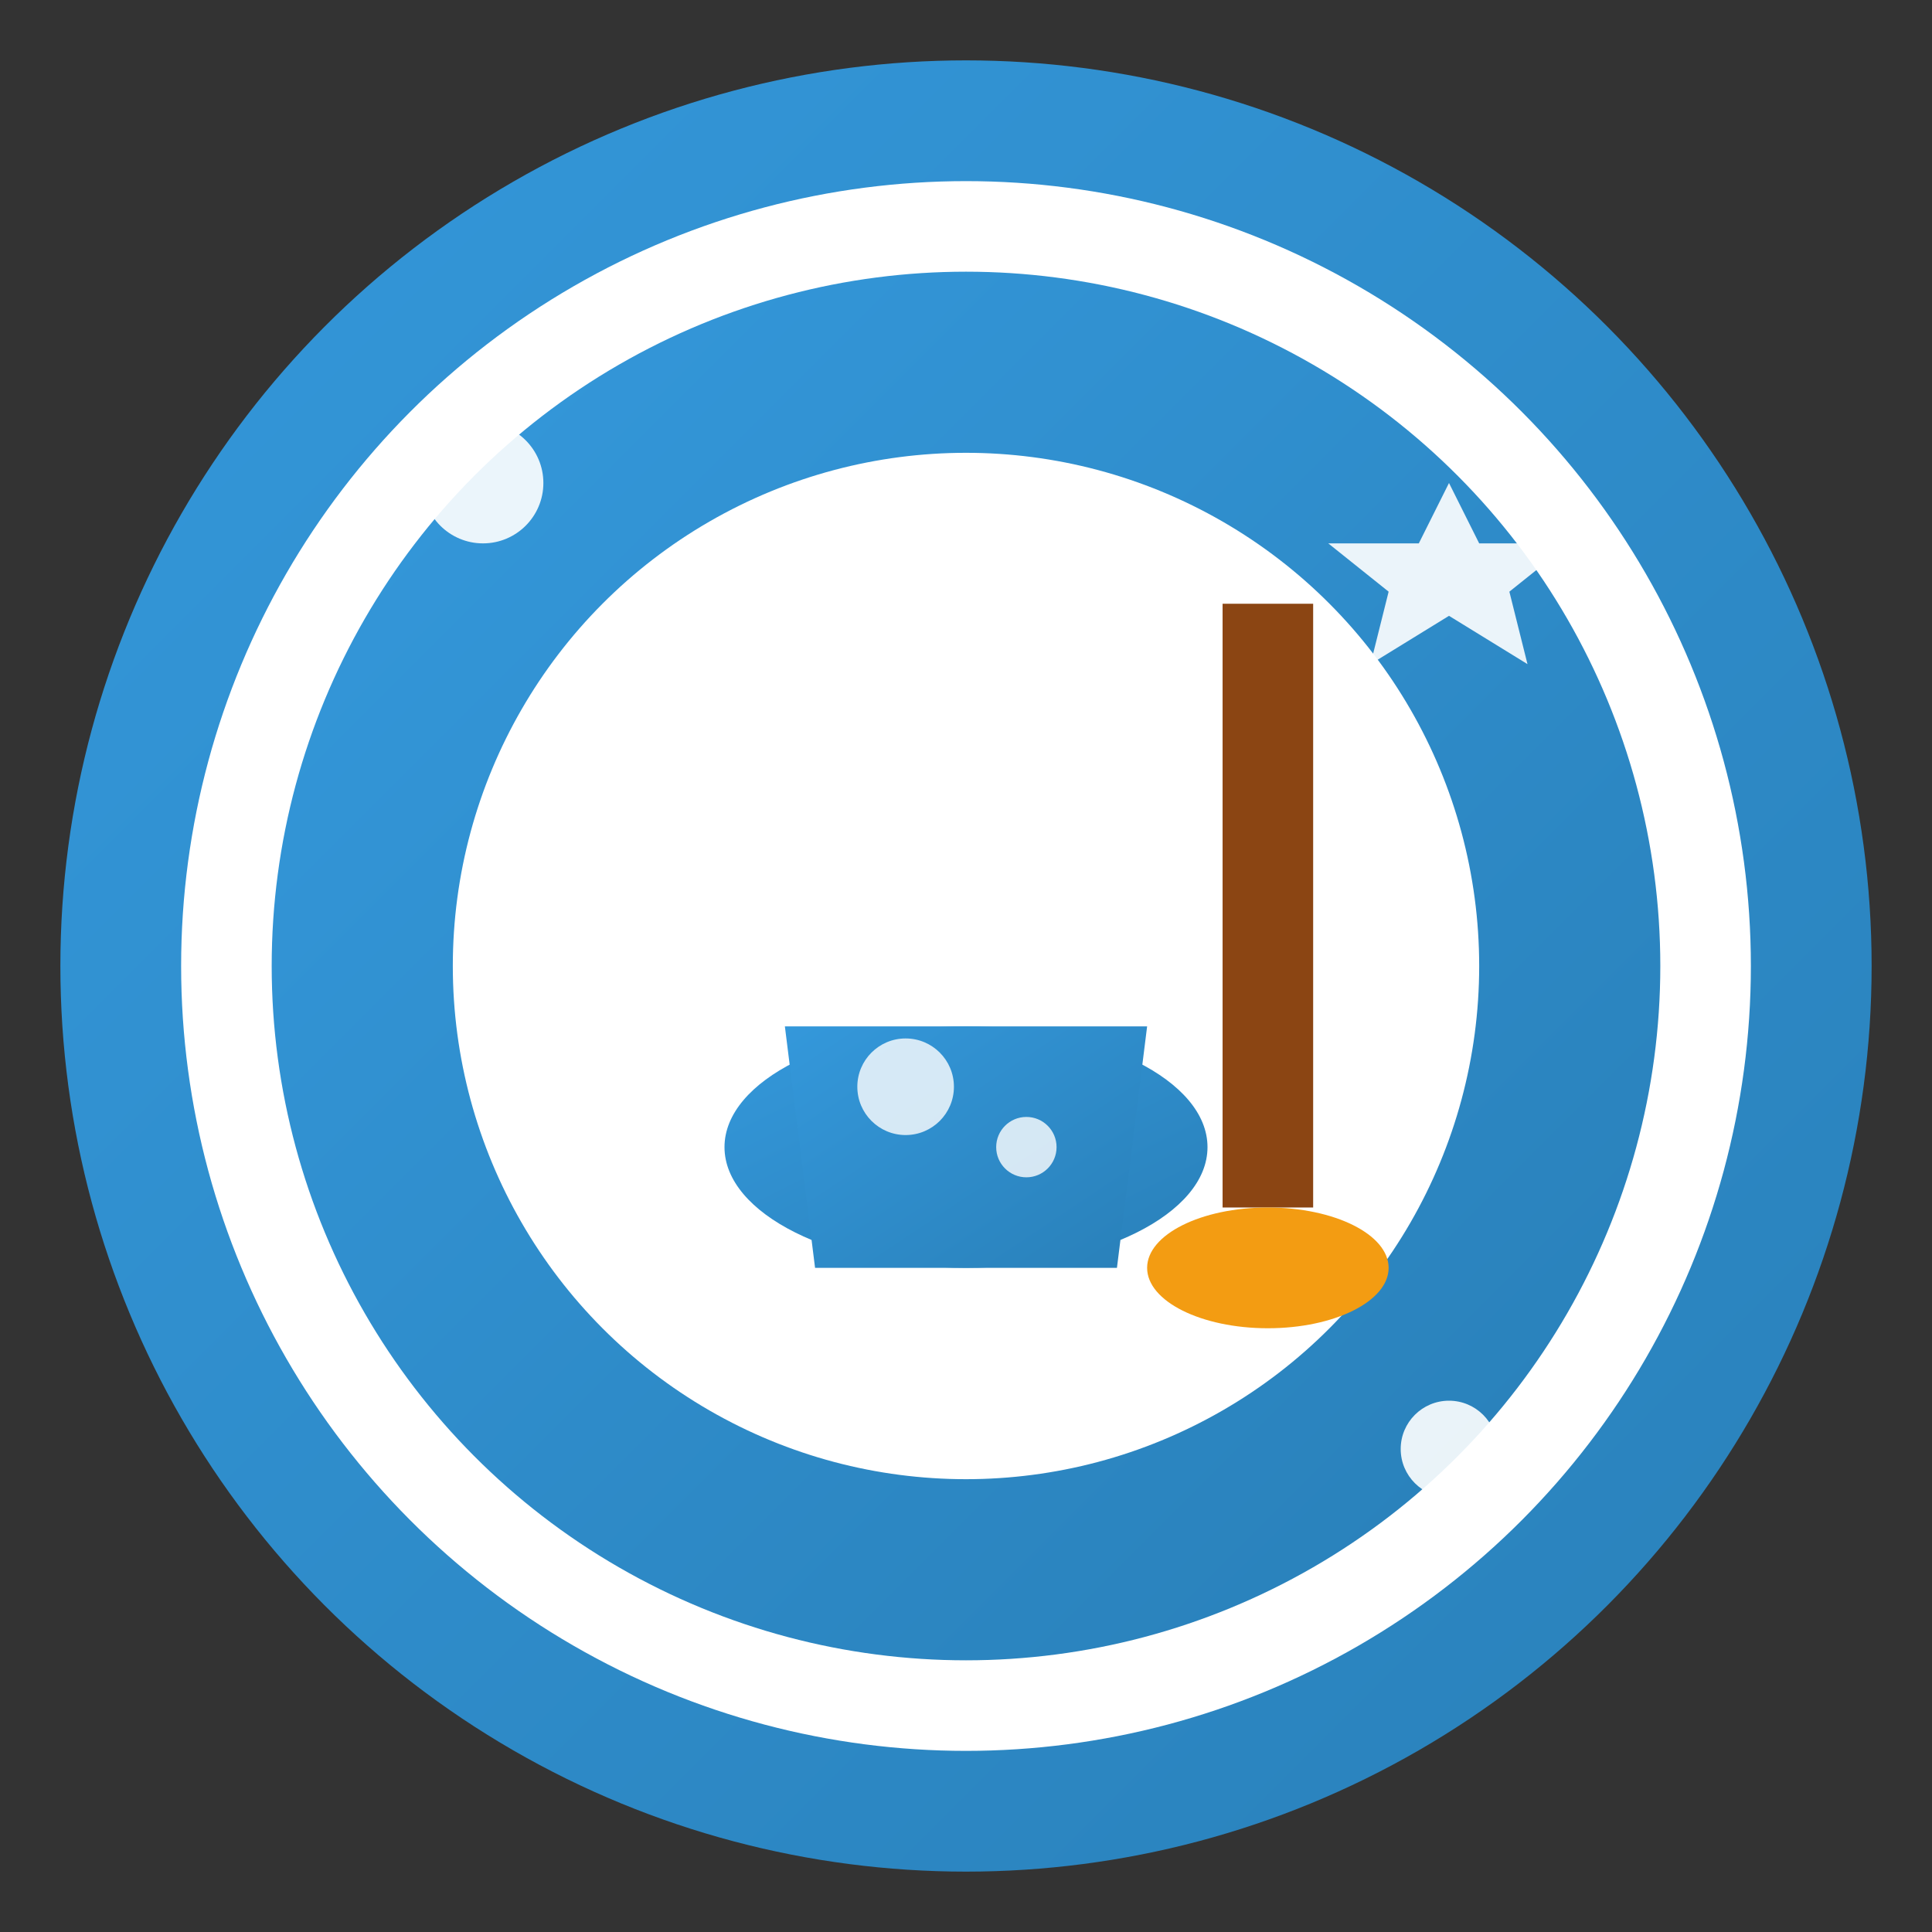
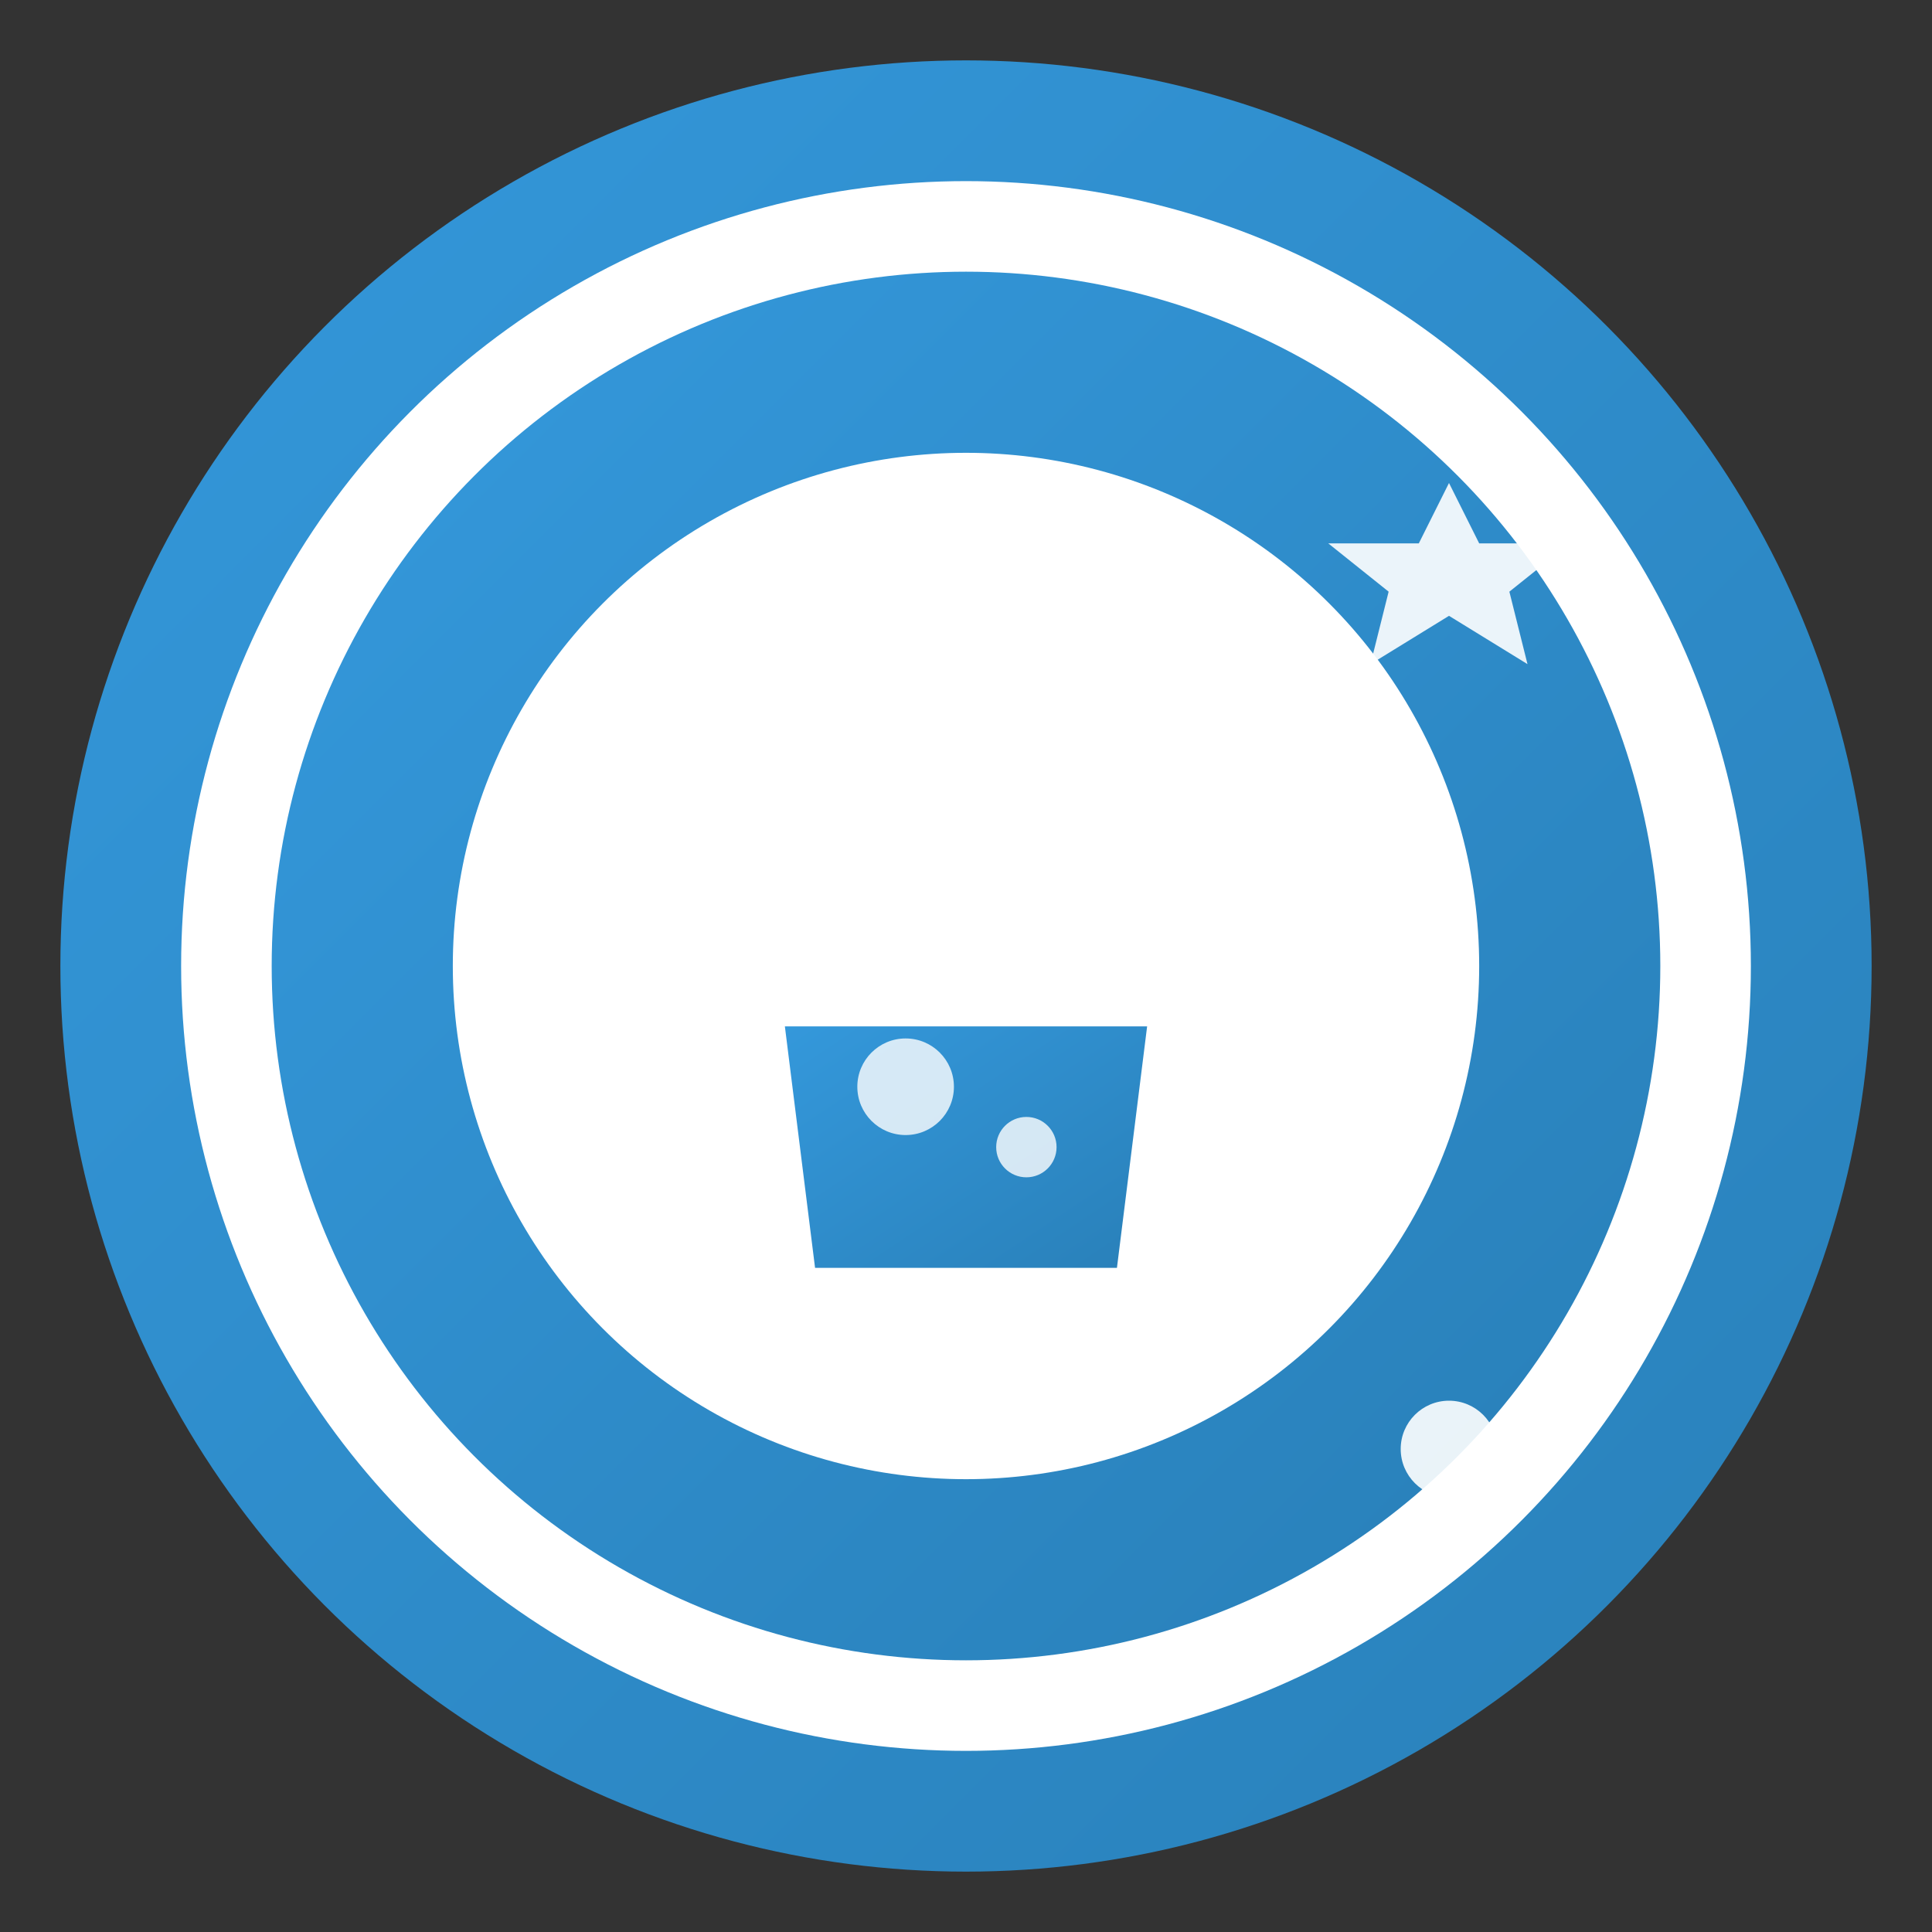
<svg xmlns="http://www.w3.org/2000/svg" width="32" height="32" viewBox="0 0 32 32">
  <rect x="0" y="0" width="32" height="32" fill="#333333" stroke="none" />
  <defs>
    <linearGradient id="faviconGradient" x1="0%" y1="0%" x2="100%" y2="100%">
      <stop offset="0%" style="stop-color:#3498db;stop-opacity:1" />
      <stop offset="100%" style="stop-color:#2980b9;stop-opacity:1" />
    </linearGradient>
  </defs>
  <circle cx="16" cy="16" r="15" fill="url(#faviconGradient)" />
  <circle cx="16" cy="16" r="13" fill="white" />
  <circle cx="16" cy="16" r="10" fill="none" stroke="url(#faviconGradient)" stroke-width="3" />
  <g transform="translate(16, 16)">
-     <ellipse cx="0" cy="3" rx="4" ry="2" fill="url(#faviconGradient)" />
    <path d="M-3 1 L3 1 L2.5 5 L-2.5 5 Z" fill="url(#faviconGradient)" />
    <circle cx="-1" cy="2" r="0.8" fill="white" opacity="0.8" />
    <circle cx="1" cy="3" r="0.5" fill="white" opacity="0.8" />
-     <line x1="5" y1="-6" x2="5" y2="4" stroke="#8b4513" stroke-width="1.5" />
-     <ellipse cx="5" cy="5" rx="2" ry="1" fill="#f39c12" />
  </g>
  <g fill="white" opacity="0.9">
-     <circle cx="8" cy="8" r="1" />
    <circle cx="24" cy="24" r="0.8" />
    <path d="M24 8 L24.5 9 L26 9 L25 9.8 L25.3 11 L24 10.2 L22.7 11 L23 9.8 L22 9 L23.5 9 Z" />
  </g>
</svg>